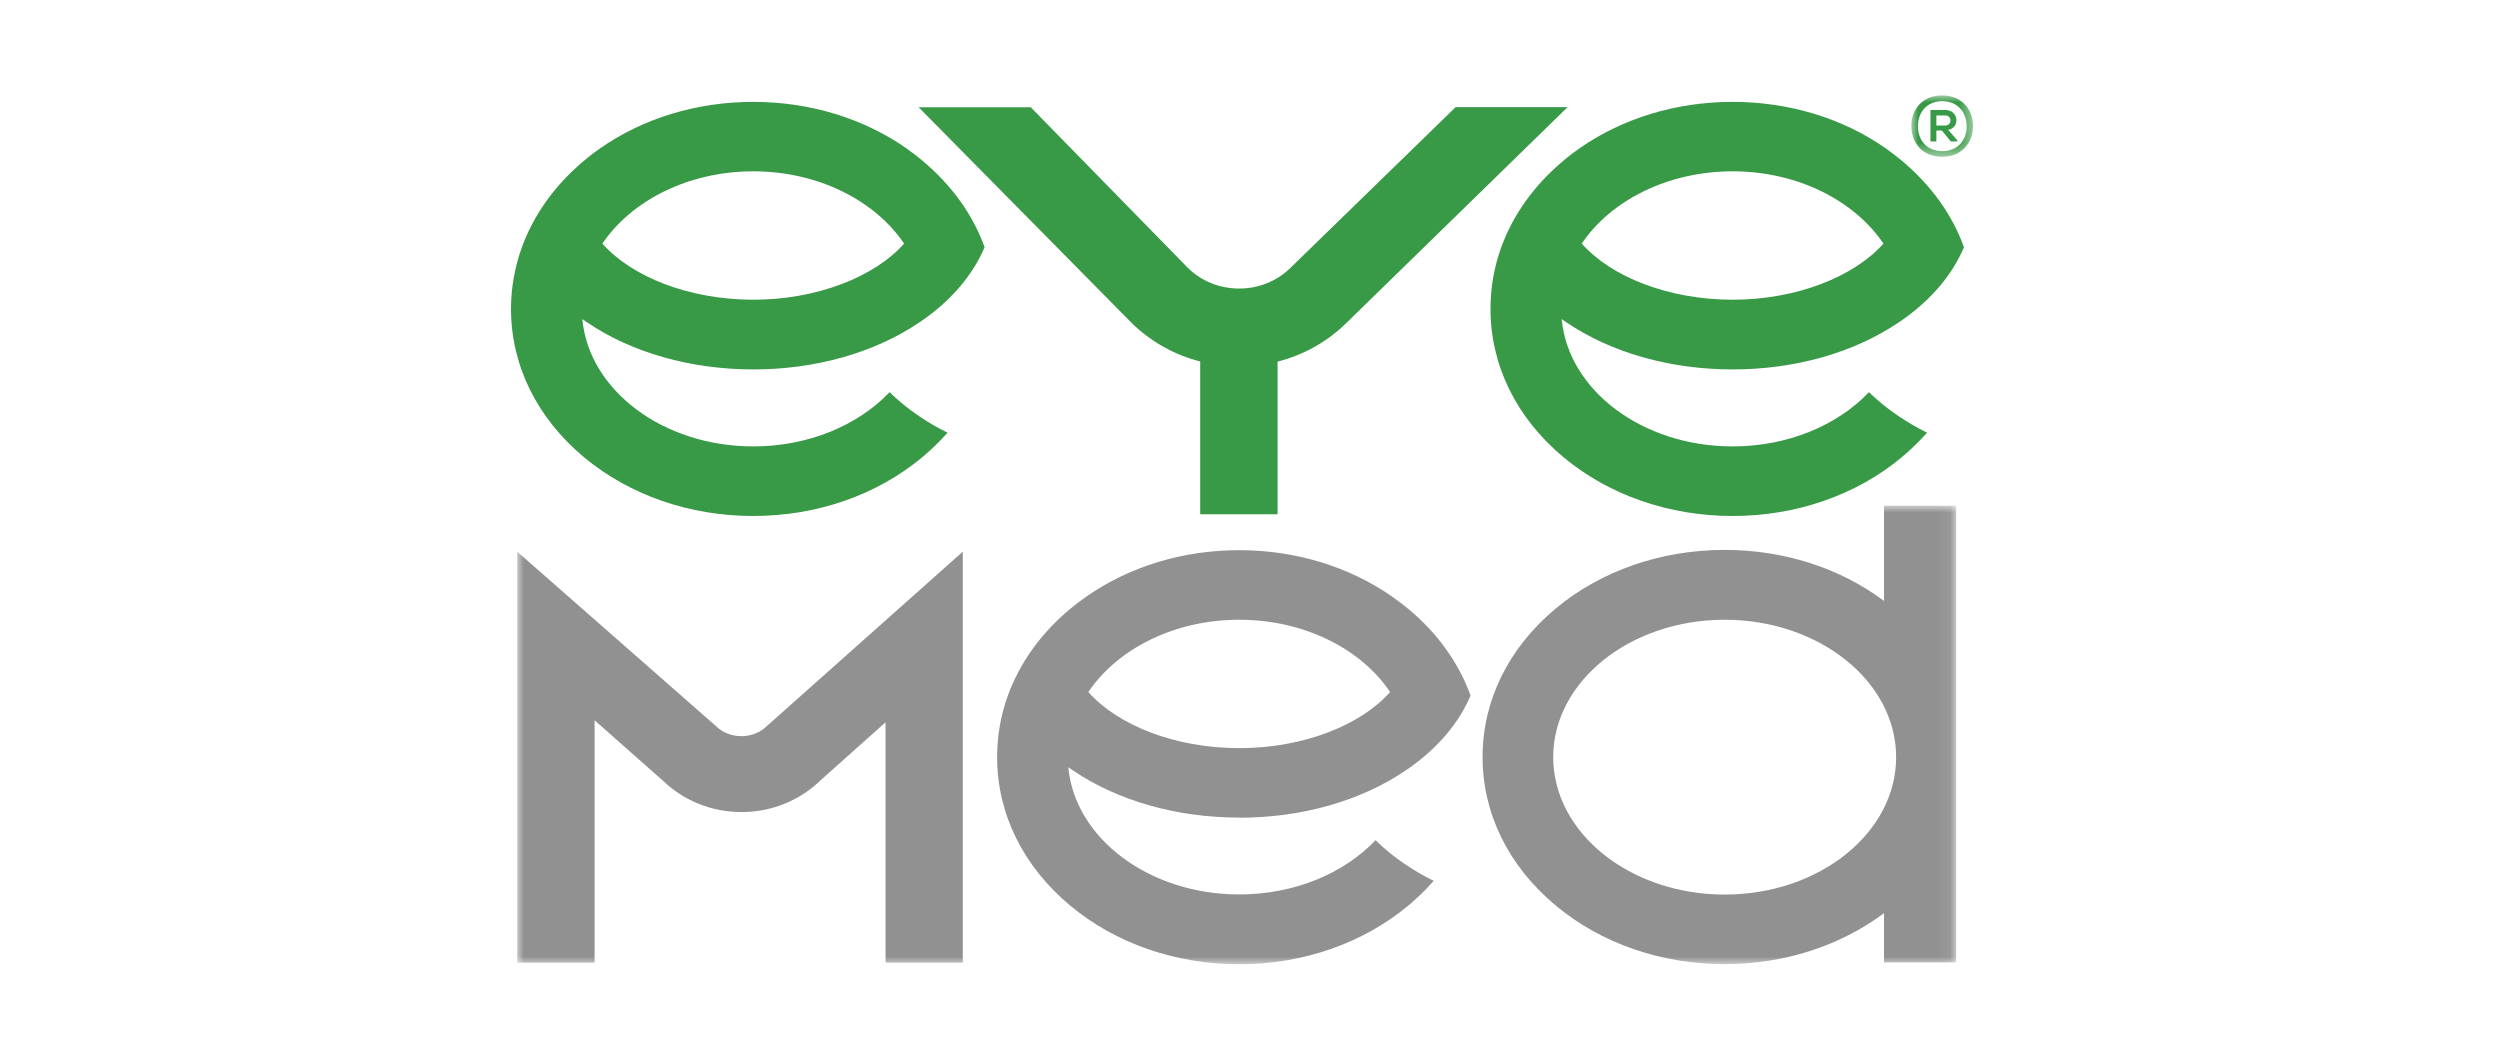
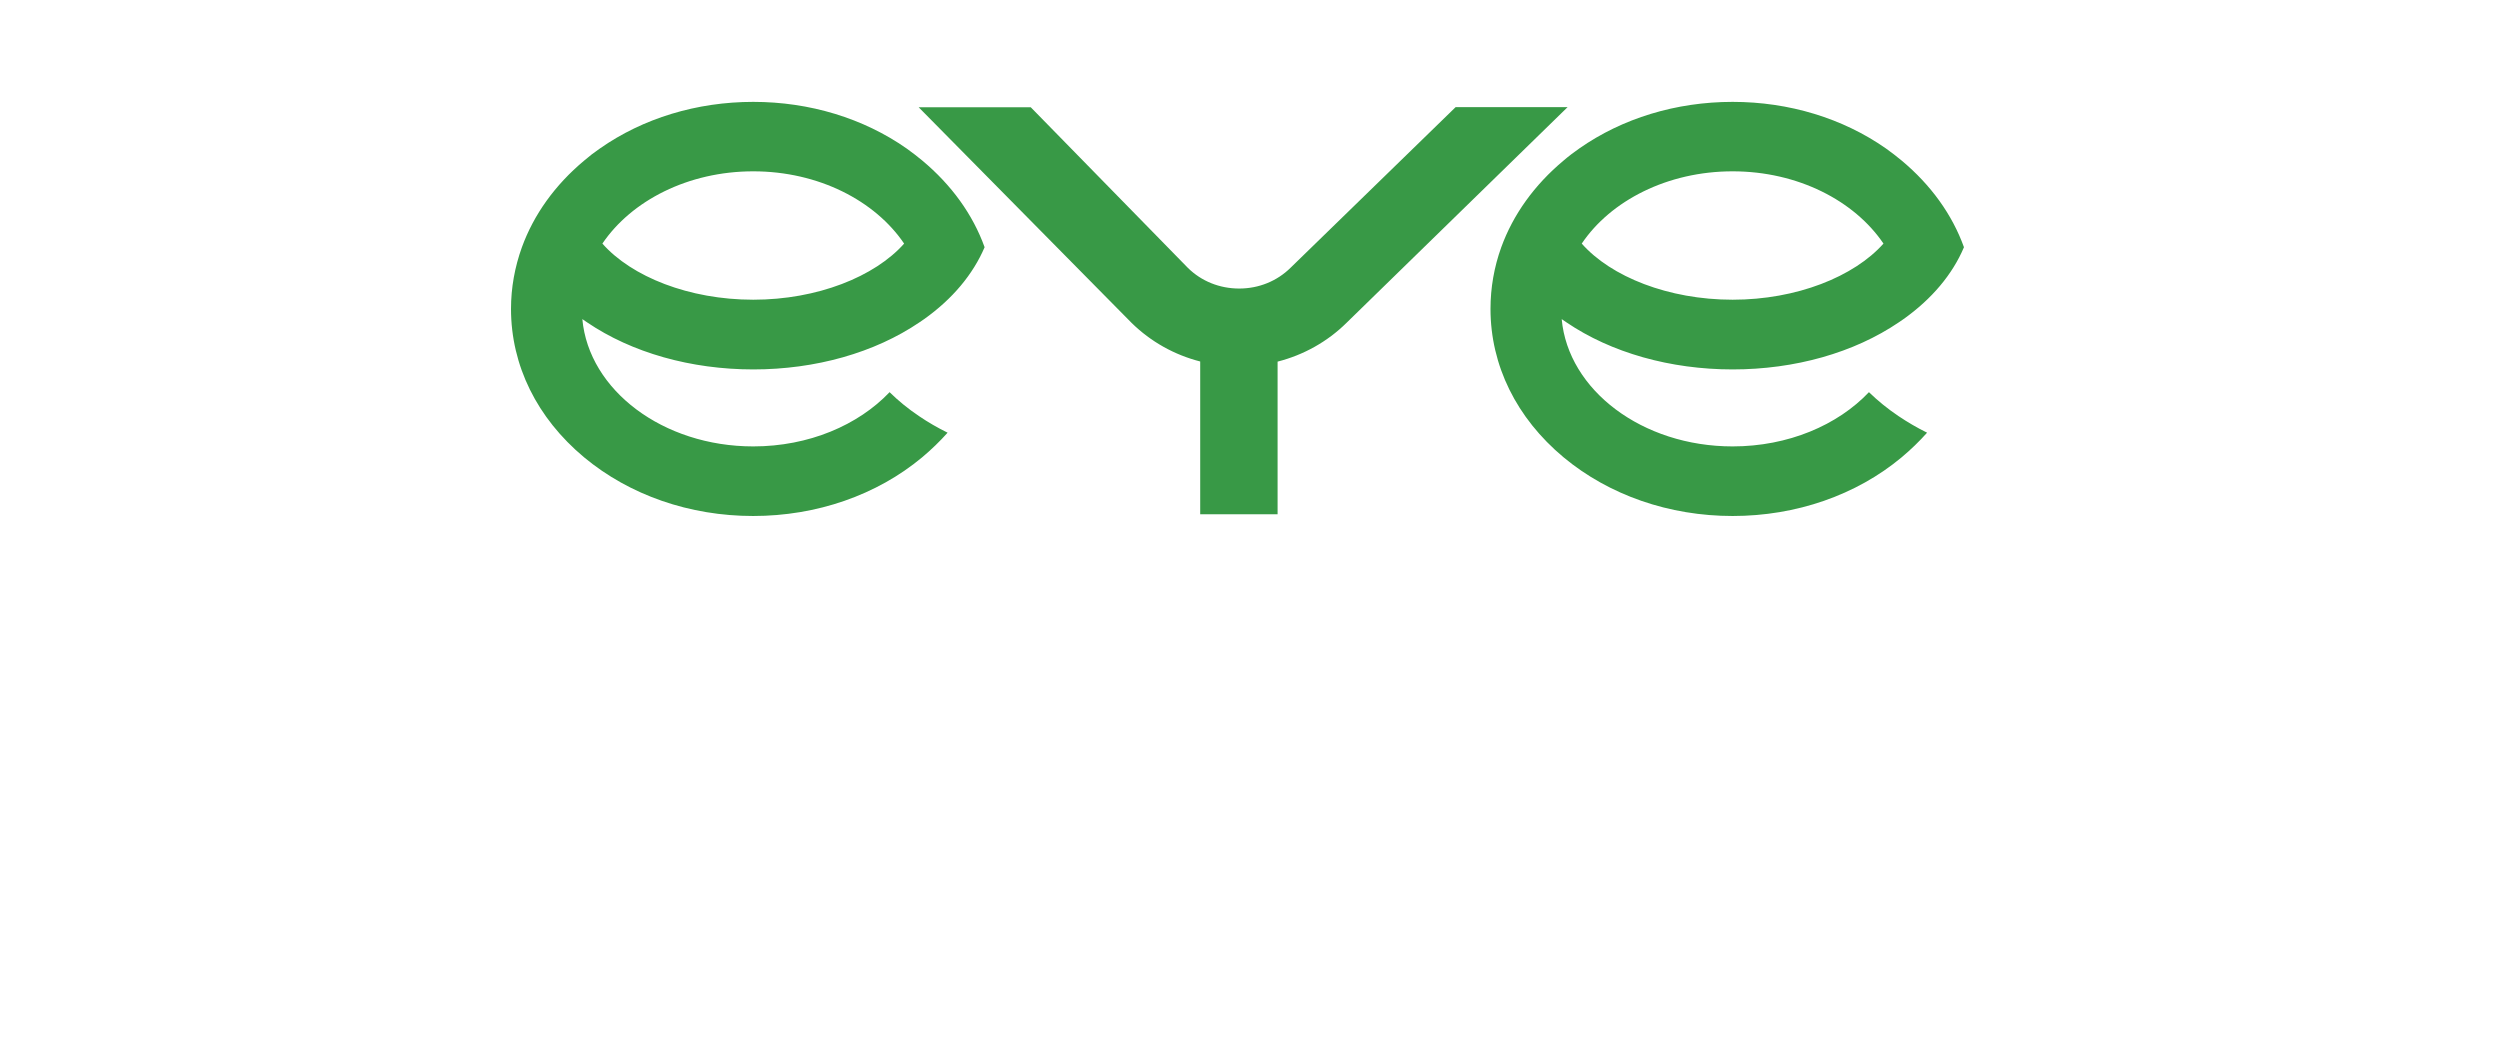
<svg xmlns="http://www.w3.org/2000/svg" id="Layer_1" viewBox="0 0 185.76 79">
  <defs>
    <mask id="mask" x="142.03" y="7.1" width="4.57" height="4.55" maskUnits="userSpaceOnUse">
      <g id="mask-2">
        <polygon id="path-1" points="142.03 7.1 146.6 7.1 146.6 11.65 142.03 11.65 142.03 7.1" fill="#fff" fill-rule="evenodd" />
      </g>
    </mask>
    <mask id="mask-1" x="38.42" y="37.59" width="106.93" height="34.06" maskUnits="userSpaceOnUse">
      <g id="mask-4">
-         <polygon id="path-3" points="38.42 37.59 145.35 37.59 145.35 71.65 38.42 71.65 38.42 37.59" fill="#fff" fill-rule="evenodd" />
-       </g>
+         </g>
    </mask>
  </defs>
  <rect width="185.76" height="79" fill="#fff" />
  <g id="navigation-_-desktop-_-full-copy">
    <g id="EyeMed-Logo-_-color">
      <g>
        <g mask="url(#mask)">
-           <path id="Fill-1" d="m144.53,8.58c.54,0,.53.75-.01.75h-.64v-.75h.65Zm.22,1.07c.91-.15.81-1.48-.22-1.48h-1.09v2.34h.44v-.81h.41l.66.81h.48v-.09l-.68-.78h0Zm-2.24-.28c0,1.04.65,1.86,1.81,1.86s1.81-.82,1.81-1.85-.66-1.86-1.81-1.86-1.81.82-1.81,1.87h0Zm4.09,0c0,1.23-.82,2.28-2.29,2.28s-2.29-1.04-2.29-2.28.82-2.28,2.29-2.28,2.29,1.04,2.29,2.28Z" fill="#389946" fill-rule="evenodd" />
-         </g>
+           </g>
        <path id="Fill-4" d="m100.05,23.99c-1.43,1.41-3.2,2.39-5.12,2.88v11.34h-5.75v-11.35c-1.91-.49-3.66-1.46-5.09-2.86l-15.83-16.03h8.33l11.67,11.93c1.01,1,2.37,1.54,3.82,1.54s2.81-.55,3.82-1.55l12.26-11.93h8.32l-16.42,16.02Zm-44.08-11.26c4.84,0,9.05,2.18,11.21,5.37-2.17,2.45-6.44,4.17-11.21,4.17s-9.04-1.71-11.21-4.17c2.16-3.19,6.37-5.37,11.21-5.37Zm0,14.72c4.63,0,9.02-1.24,12.35-3.5.12-.08.23-.16.35-.24,2.11-1.5,3.63-3.33,4.49-5.34-.87-2.42-2.45-4.62-4.63-6.44-.38-.32-.77-.61-1.17-.9-3.2-2.24-7.19-3.46-11.39-3.46s-8.19,1.22-11.39,3.46c-.41.28-.8.58-1.17.9-2.18,1.82-3.75,4.02-4.63,6.44-.53,1.47-.81,3.01-.81,4.58,0,4.2,1.93,8.11,5.43,11.03,3.38,2.81,7.84,4.36,12.56,4.36s9.19-1.55,12.56-4.36c.69-.58,1.32-1.19,1.89-1.83-.75-.37-1.46-.78-2.12-1.23-.82-.55-1.55-1.15-2.19-1.78-2.33,2.45-6,4.03-10.13,4.03-6.71,0-12.22-4.18-12.7-9.46.11.08.23.16.35.24,3.33,2.26,7.72,3.5,12.36,3.5Zm72.77-14.72c4.84,0,9.05,2.18,11.21,5.37-2.18,2.45-6.44,4.17-11.21,4.17s-9.04-1.71-11.21-4.17c2.15-3.19,6.37-5.37,11.21-5.37Zm0,14.72c4.63,0,9.02-1.24,12.35-3.5.11-.08.23-.16.35-.24,2.11-1.5,3.64-3.33,4.49-5.34-.87-2.42-2.45-4.62-4.63-6.44-.38-.32-.77-.61-1.17-.9-3.2-2.24-7.19-3.46-11.39-3.46s-8.19,1.22-11.39,3.46c-.4.28-.8.58-1.17.9-2.18,1.82-3.75,4.02-4.63,6.44-.53,1.47-.8,3.01-.8,4.58,0,4.2,1.93,8.11,5.43,11.03,3.38,2.81,7.84,4.36,12.56,4.36s9.19-1.55,12.56-4.36c.69-.58,1.32-1.19,1.89-1.83-.75-.37-1.45-.78-2.12-1.23-.82-.55-1.55-1.15-2.2-1.78-2.32,2.45-6,4.03-10.13,4.03-6.71,0-12.22-4.18-12.7-9.46.12.08.23.16.35.24,3.33,2.26,7.72,3.5,12.36,3.5Z" fill="#389946" fill-rule="evenodd" />
        <g mask="url(#mask-1)">
          <path id="Fill-6" d="m128.15,66.47c-7.02,0-12.74-4.58-12.74-10.21s5.72-10.21,12.74-10.21,12.74,4.58,12.74,10.21-5.71,10.21-12.74,10.21Zm11.84-21.82h0c-3.28-2.45-7.44-3.79-11.84-3.79-4.72,0-9.19,1.55-12.56,4.36-3.5,2.92-5.43,6.83-5.43,11.03s1.93,8.11,5.43,11.03c3.38,2.82,7.84,4.36,12.56,4.36,4.4,0,8.56-1.34,11.84-3.79v3.66h5.36v-33.93h-5.36v7.07Zm-74.2,26.88h5.75v-30.54l-14.56,12.96c-.49.48-1.17.75-1.89.75s-1.39-.26-1.88-.74l-14.78-12.97v30.54h5.75v-18.01l5.08,4.49c1.56,1.5,3.63,2.33,5.84,2.33s4.31-.84,5.87-2.36l4.83-4.31v17.85Zm26.29-25.48c4.84,0,9.06,2.17,11.21,5.37-2.17,2.46-6.43,4.17-11.21,4.17s-9.03-1.71-11.21-4.17c2.16-3.2,6.37-5.37,11.21-5.37Zm0,14.71c4.63,0,9.02-1.24,12.35-3.5.12-.08.23-.16.35-.24,2.11-1.51,3.64-3.33,4.49-5.34-.88-2.42-2.45-4.63-4.63-6.44-.38-.31-.77-.61-1.17-.89-3.2-2.24-7.19-3.47-11.39-3.47s-8.18,1.22-11.39,3.47c-.4.28-.8.58-1.17.89-2.18,1.82-3.75,4.02-4.63,6.44-.53,1.46-.8,3-.8,4.58,0,4.2,1.93,8.11,5.43,11.03,3.37,2.81,7.84,4.36,12.56,4.36s9.18-1.55,12.56-4.36c.69-.58,1.32-1.19,1.89-1.84-.75-.37-1.45-.78-2.12-1.23-.82-.55-1.55-1.15-2.2-1.79-2.33,2.45-6,4.03-10.13,4.03-6.7,0-12.22-4.18-12.7-9.45.11.08.23.16.35.24,3.34,2.26,7.72,3.5,12.36,3.5Z" fill="#929191" fill-rule="evenodd" />
        </g>
      </g>
    </g>
  </g>
</svg>